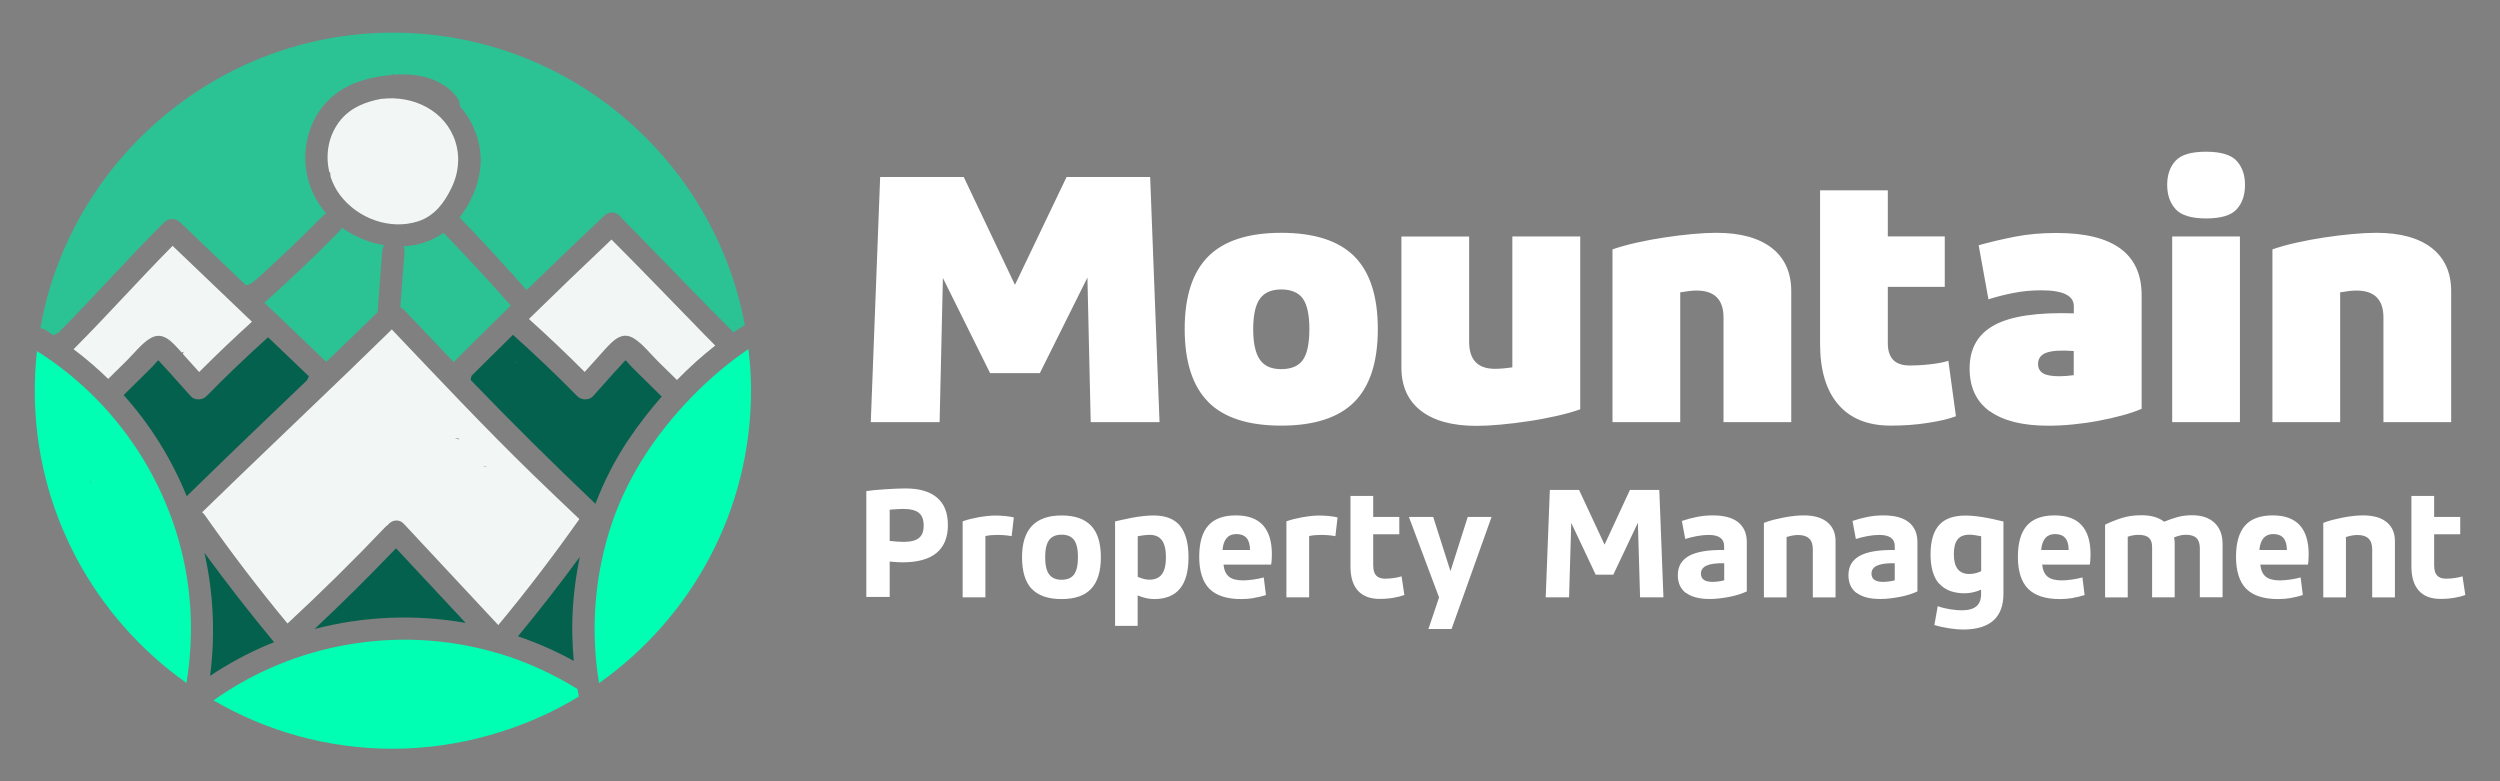
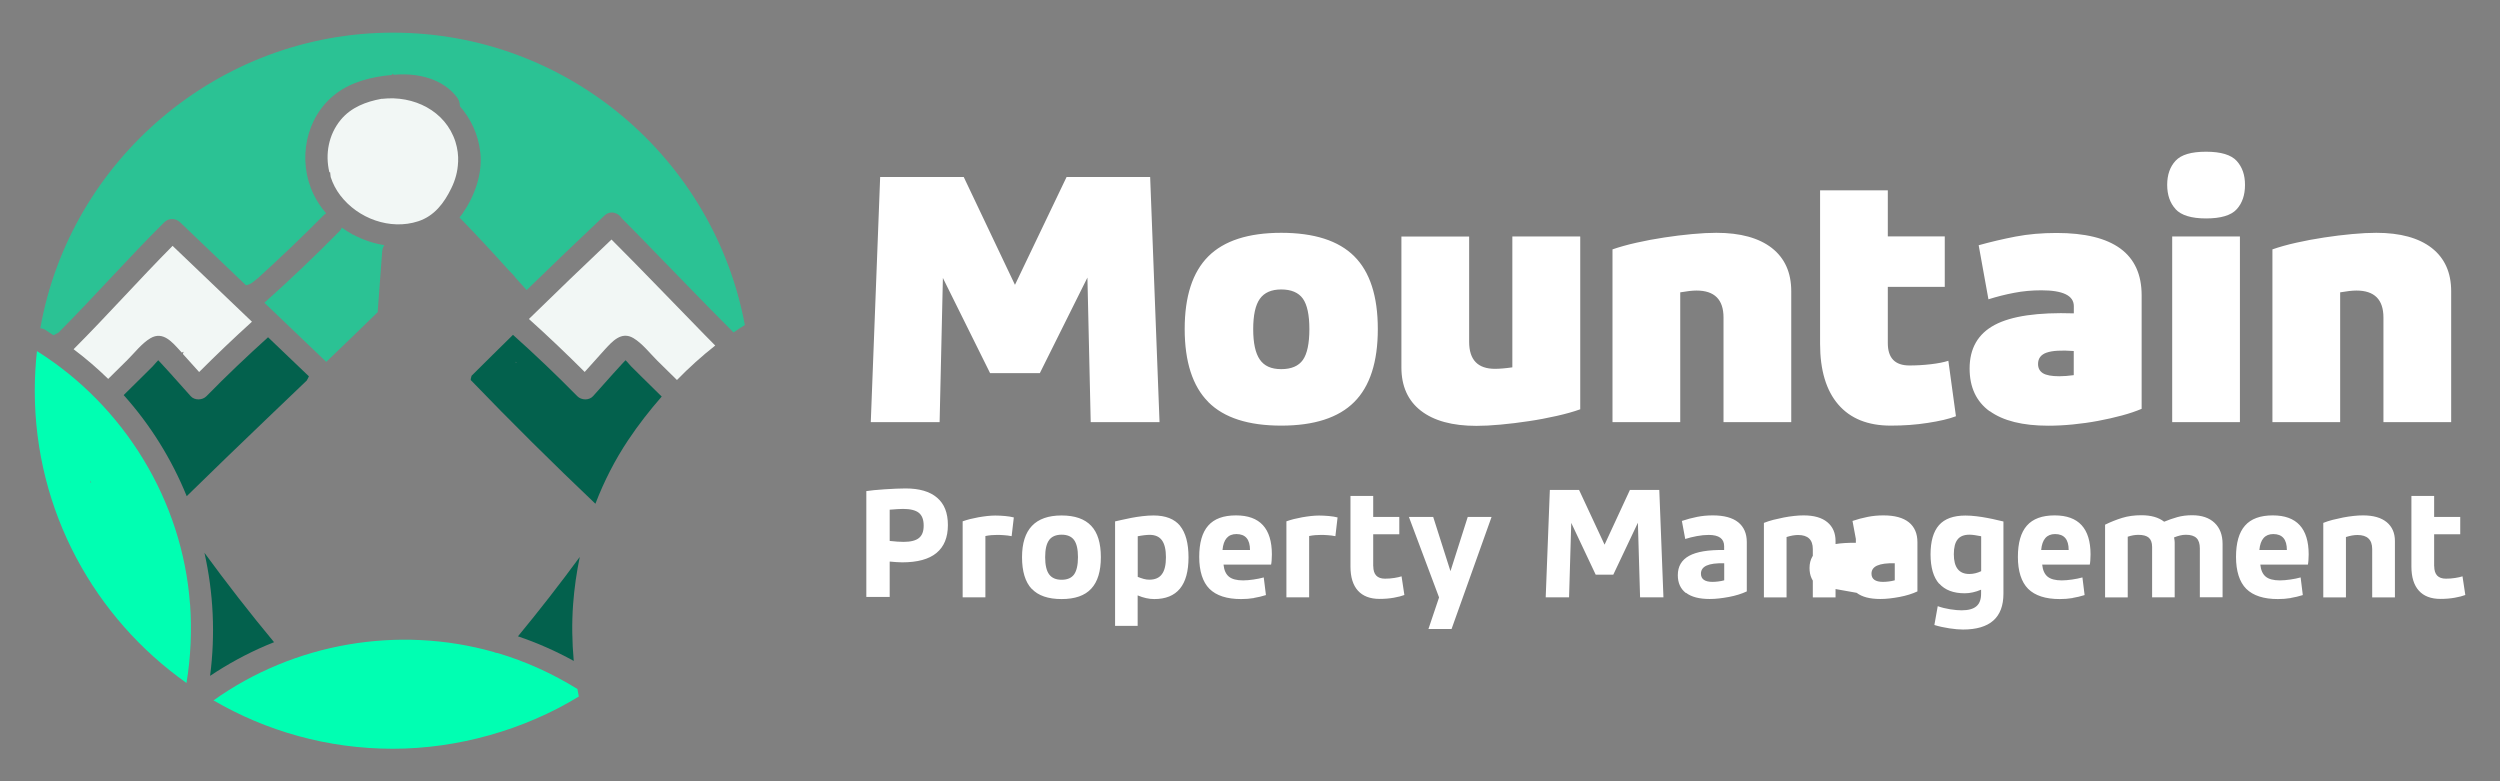
<svg xmlns="http://www.w3.org/2000/svg" id="Layer_1" viewBox="0 0 320 100">
  <rect x="0" y="0" width="320" height="100" fill="#808080" stroke="none" />
  <defs>
    <style>      .st0 {        fill: #f2f7f5;      }      .st1 {        fill: #00ffb2;      }      .st2 {        fill: #ffb030;      }      .st3 {        fill: #fff;      }      .st4 {        fill: #03614d;      }      .st5 {        fill: #2bc294;      }    </style>
  </defs>
-   <path class="st2" d="M88.9,54.28c.76,0,.77-1.19,0-1.19s-.77,1.19,0,1.19" />
  <path class="st5" d="M5.16,42.02c.21.01.43.07.65.21.35.22.69.45,1.03.68.22-.11.44-.22.65-.34,4.6-4.62,8.91-9.53,13.54-14.12.56-.56,1.46-.54,2.02,0,2.81,2.69,5.62,5.37,8.43,8.06.33-.04.65-.2.91-.41.22-.18.44-.36.66-.53,2.85-2.6,5.65-5.26,8.37-8.01.11-.11.22-.19.33-.25-.64-.73-1.18-1.55-1.61-2.43-2.1-4.34-1.06-9.91,2.85-12.88,2.01-1.54,4.61-2.18,7.12-2.4.07-.05.13-.11.18-.18.03.06.07.11.1.16.16-.01.32-.03.48-.04,2.78-.16,5.81.58,7.59,2.87.27.35.43.77.4,1.18,1.41,1.61,2.37,3.64,2.62,5.93.3,2.78-.74,5.61-2.32,7.88-.11.15-.23.3-.34.44,2.14,2.2,4.23,4.45,6.28,6.73.34.32.65.65.92,1.02.46.52.93,1.02,1.39,1.54,3.29-3.2,6.61-6.38,9.95-9.53.81-.76,1.85-.33,2.27.4.01.01.03.02.04.03.83.82,1.64,1.66,2.46,2.49,3.92,4,7.79,8.07,11.76,12.03.47-.33.96-.64,1.45-.95-3.97-21.27-22.65-37.42-45.05-37.42S8.95,20.54,5.16,42.02" />
  <path class="st0" d="M58.64,20.75c.04-.86-.07-1.72-.34-2.59-1.27-4-5.39-5.97-9.38-5.51-.03,0-.07,0-.1,0-1.97.36-3.88,1.09-5.19,2.67-1.58,1.9-2.03,4.42-1.47,6.73.03,0,.07,0,.1,0,.01.21.05.41.07.62.27.83.68,1.62,1.22,2.33,2.26,2.97,6.39,4.5,9.99,3.32,2.07-.68,3.31-2.34,4.23-4.23.52-1.06.81-2.15.86-3.27,0,0,0,0,0,0,0-.02,0-.04,0-.05" />
-   <path class="st5" d="M52.7,31.42c-.36.05-.72.08-1.09.1.12.21.19.44.17.67-.18,2.38-.36,4.75-.54,7.13.15.07.31.17.45.32,2.1,2.2,4.2,4.41,6.3,6.62.03.03.06.06.09.1.01,0,.03-.02.04-.03.03-.04.06-.09.1-.13,2.36-2.38,4.76-4.72,7.15-7.07,0,0,0-.02,0-.03-2.79-3.17-5.65-6.27-8.6-9.3-1.19.83-2.55,1.4-4.06,1.62" />
  <path class="st5" d="M48.35,39.93s0-.08,0-.12c.19-2.54.38-5.08.57-7.62.02-.31.12-.58.27-.81-1.41-.22-2.79-.7-4.05-1.38-.02,0-.05.01-.07.03,0-.03-.02-.05-.02-.07-.44-.25-.88-.52-1.29-.82-.07.15-.16.31-.3.45-3.11,3.15-6.32,6.21-9.62,9.16,2.64,2.52,5.28,5.05,7.92,7.57,2.21-2.12,4.41-4.24,6.6-6.38" />
  <path class="st0" d="M91.56,44.24c-.47-.48-.95-.96-1.42-1.44-3.96-4.04-7.86-8.14-11.87-12.14-3.55,3.36-7.07,6.75-10.57,10.17,2.44,2.19,4.82,4.46,7.14,6.78.85-.94,1.69-1.89,2.54-2.83.97-1.05,2.14-2.43,3.7-1.5,1.14.68,2.12,1.96,3.06,2.89.83.83,1.67,1.65,2.51,2.47,1.54-1.58,3.18-3.06,4.91-4.42" />
  <path class="st0" d="M23.4,45.3c.7.77,1.39,1.55,2.09,2.32,2.2-2.2,4.45-4.35,6.76-6.44-3.39-3.24-6.78-6.48-10.16-9.71-4.3,4.34-8.36,8.91-12.67,13.23,1.56,1.17,3.03,2.44,4.43,3.8.82-.8,1.64-1.61,2.45-2.42.91-.9,1.85-2.14,2.96-2.79,1.61-.95,2.8.53,3.79,1.6.07.08.15.16.22.24.08-.04.16-.08.24-.11-.03.09-.07.18-.1.27" />
  <path class="st4" d="M29.04,58.51c3.4-3.28,6.81-6.54,10.22-9.8.11-.18.2-.36.28-.54-1.74-1.67-3.49-3.33-5.23-5-2.7,2.44-5.34,4.94-7.88,7.54-.52.53-1.51.57-2.02,0-.88-.97-1.74-1.94-2.61-2.92-.38-.42-.76-.85-1.15-1.26-.13-.14-.26-.28-.4-.42-.27.27-.55.63-.71.79-.47.47-.95.94-1.42,1.41-.76.75-1.52,1.51-2.29,2.26,3.45,3.85,6.16,8.24,8.07,12.94,1.71-1.67,3.42-3.34,5.14-5" />
-   <path class="st0" d="M61.72,59.69c.06,0,.12,0,.18,0,.11,0,.21,0,.3-.03.02.02.04.05.06.08-.18-.02-.36-.04-.54-.05M58.19,56.14c.11,0,.22-.01.33-.02.04,0,.08-.01.12-.02.06.05.11.09.17.14-.21-.03-.42-.07-.62-.1M68.15,60.69c-6.17-6-12.06-12.28-18-18.52-1.88,1.84-3.76,3.67-5.65,5.49-6.2,5.98-12.46,11.9-18.63,17.91.14.11.26.23.36.38,3.34,4.76,6.86,9.38,10.57,13.86,4.3-3.99,8.48-8.1,12.52-12.35.09-.1.19-.17.29-.24.48-.62,1.4-.9,2.09-.16,4.03,4.32,8.06,8.63,12.08,12.95,3.64-4.38,7.09-8.91,10.38-13.57-2.02-1.91-4.03-3.83-6.02-5.76" />
  <path class="st4" d="M65.97,46.36l.04-.04c.06.04.13.07.19.11-.08-.03-.16-.04-.24-.07M76.22,64.46c1.09-2.84,2.48-5.57,4.18-8.12,1.3-1.95,2.75-3.81,4.3-5.58-.83-.81-1.66-1.63-2.49-2.45-.47-.47-.95-.94-1.42-1.41-.17-.16-.44-.53-.72-.79-.13.14-.26.28-.4.42-.39.42-.77.84-1.15,1.26-.87.97-1.74,1.95-2.61,2.92-.52.57-1.5.53-2.02,0-2.66-2.71-5.4-5.32-8.23-7.85-1.77,1.75-3.55,3.49-5.31,5.25,0,.03-.01.05-.01.08-.06.15-.08.3-.09.45,5.2,5.4,10.52,10.67,15.95,15.83" />
-   <path class="st1" d="M95.96,46.21s-.01-.01-.02-.02c0,0,0-.02.01-.03-.04-.49-.09-.99-.15-1.48-2.62,1.78-5.03,3.84-7.24,6.11-4.79,4.91-8.59,10.72-10.6,17.31-1.91,6.25-2.35,12.9-1.28,19.34,11.75-8.31,19.45-21.99,19.45-37.44,0-1.28-.06-2.54-.17-3.79" />
  <path class="st4" d="M66.3,81.45c2.45.83,4.84,1.88,7.14,3.15-.22-2.42-.26-4.85-.08-7.28.15-2.03.44-4.05.85-6.03-2.54,3.46-5.18,6.85-7.91,10.16" />
  <path class="st1" d="M11.6,61.77c-.03-.09-.06-.18-.09-.27.06.09.11.18.17.27-.03,0-.05,0-.08,0M24.32,77.32c-.97-13.21-8.4-25.35-19.59-32.38-.18,1.66-.28,3.35-.28,5.06,0,15.44,7.68,29.11,19.42,37.42.55-3.34.7-6.72.46-10.1" />
  <path class="st4" d="M34.01,82.64c.35-.15.71-.29,1.07-.44-3.09-3.72-6.06-7.54-8.91-11.44,1.15,5.13,1.41,10.46.72,15.75,2.25-1.5,4.62-2.8,7.12-3.87" />
-   <path class="st4" d="M59.6,79.73c-2.97-3.18-5.94-6.36-8.91-9.55-3.38,3.53-6.86,6.98-10.42,10.33,6.33-1.65,12.94-1.91,19.33-.78" />
  <path class="st1" d="M74.09,89.16c-.06-.32-.12-.65-.18-.97-3.19-1.97-6.61-3.53-10.21-4.6-.17,0-.33-.05-.5-.13-12.2-3.46-25.56-1.16-35.87,6.19,6.75,3.93,14.59,6.19,22.95,6.19s16.86-2.44,23.8-6.68" />
-   <path class="st3" d="M311.57,72.48v-4.09h3.34v-2.22h-3.34v-2.69h-2.91v9.04c0,1.35.32,2.38.95,3.08.63.71,1.56,1.06,2.77,1.06.65,0,1.25-.05,1.82-.15.57-.1,1.02-.22,1.36-.35l-.36-2.39c-.24.08-.56.15-.94.21-.38.06-.78.09-1.18.09-1,0-1.5-.53-1.5-1.6M297.37,76.47h2.91v-7.73c.53-.17,1.02-.26,1.48-.26,1.25,0,1.88.6,1.88,1.8v6.19h2.91v-7.22c0-1.02-.35-1.83-1.05-2.41-.7-.58-1.71-.87-3.03-.87-.38,0-.79.02-1.22.07-.44.05-.88.11-1.33.2-.45.09-.9.19-1.34.3-.44.11-.84.25-1.2.39v9.53ZM289.2,70.4c.12-1.36.72-2.04,1.78-2.04,1.16,0,1.74.68,1.74,2.04h-3.52ZM293.21,76.54c.53-.09,1.05-.21,1.55-.37l-.28-2.26c-.39.11-.83.2-1.32.27-.49.07-.93.11-1.33.11-.82,0-1.43-.16-1.82-.48-.39-.32-.62-.84-.69-1.54h6.09c.03-.11.05-.29.07-.54.02-.25.03-.5.03-.76,0-3.33-1.53-5-4.59-5-1.6,0-2.79.43-3.56,1.31-.77.87-1.15,2.21-1.15,4.01s.44,3.21,1.31,4.08c.88.87,2.23,1.31,4.05,1.31.57,0,1.11-.04,1.65-.13M269.44,76.47h2.91v-7.77c.47-.16.92-.24,1.36-.24.61,0,1.05.12,1.33.36s.43.64.43,1.19v6.45h2.89v-6.86c0-.15,0-.29-.02-.43-.01-.13-.03-.26-.06-.38.27-.11.53-.19.77-.25.24-.06.49-.09.75-.09.61,0,1.06.14,1.35.42.29.28.43.73.43,1.33v6.25h2.91v-6.82c0-1.15-.34-2.05-1.02-2.7-.68-.65-1.64-.98-2.88-.98-.69,0-1.32.08-1.89.24s-1.14.36-1.69.59c-.7-.55-1.67-.83-2.91-.83-.9,0-1.73.11-2.47.34-.74.23-1.47.52-2.18.87v9.28ZM261.27,70.4c.12-1.36.72-2.04,1.78-2.04,1.16,0,1.74.68,1.74,2.04h-3.52ZM265.28,76.54c.53-.09,1.05-.21,1.55-.37l-.28-2.26c-.39.11-.83.2-1.32.27-.49.07-.93.11-1.32.11-.82,0-1.43-.16-1.82-.48-.39-.32-.62-.84-.69-1.54h6.09c.03-.11.05-.29.07-.54.02-.25.03-.5.03-.76,0-3.33-1.53-5-4.59-5-1.6,0-2.79.43-3.56,1.31-.77.87-1.15,2.21-1.15,4.01s.44,3.21,1.31,4.08c.88.87,2.23,1.31,4.05,1.31.57,0,1.11-.04,1.65-.13M250.57,69.05c.32-.41.83-.61,1.52-.61.2,0,.44.02.7.06.26.04.53.09.8.14v4.47c-.5.24-1.01.36-1.52.36-1.32,0-1.98-.84-1.98-2.53,0-.86.16-1.5.49-1.9M248.23,74.71c.73.82,1.82,1.23,3.25,1.23.35,0,.7-.04,1.05-.12.35-.08.7-.19,1.05-.34v.51c0,.74-.2,1.28-.61,1.62-.4.34-1.03.51-1.88.51-.4,0-.89-.04-1.46-.13-.57-.09-1.1-.22-1.6-.4l-.43,2.41c.62.19,1.26.33,1.93.43.67.1,1.24.15,1.73.15,3.45,0,5.18-1.53,5.18-4.59v-9.24c-.19-.04-.47-.1-.83-.19-.36-.09-.77-.18-1.22-.26-.45-.09-.92-.16-1.41-.22-.49-.06-.95-.09-1.4-.09-1.54,0-2.67.41-3.39,1.23-.72.82-1.08,2.07-1.08,3.74s.37,2.94,1.1,3.76M240.29,72.39c.49-.22,1.23-.32,2.24-.29v2.18c-.26.07-.51.12-.77.15-.26.03-.5.05-.73.05-.98,0-1.48-.35-1.48-1.05,0-.47.24-.82.73-1.04M237.65,75.88c.69.53,1.7.79,3.02.79.39,0,.8-.02,1.21-.07.42-.05.84-.11,1.26-.19s.83-.18,1.22-.3c.39-.12.75-.26,1.07-.41v-6.31c0-1.1-.37-1.95-1.1-2.54-.74-.59-1.82-.88-3.25-.88-.69,0-1.36.06-2.01.19-.65.13-1.31.3-1.95.52l.43,2.31c.46-.15.95-.27,1.49-.37.53-.1,1.04-.15,1.51-.15,1.32,0,1.98.48,1.98,1.44v.49c-2.04-.03-3.53.22-4.49.75-.96.53-1.44,1.35-1.44,2.47,0,1,.35,1.76,1.04,2.29M225.77,76.47h2.91v-7.73c.53-.17,1.02-.26,1.48-.26,1.25,0,1.88.6,1.88,1.8v6.19h2.91v-7.22c0-1.02-.35-1.83-1.05-2.41-.7-.58-1.71-.87-3.03-.87-.38,0-.79.02-1.22.07-.44.05-.88.11-1.33.2-.45.09-.9.19-1.34.3-.44.11-.84.25-1.2.39v9.53ZM218.45,72.39c.49-.22,1.23-.32,2.25-.29v2.18c-.26.07-.51.12-.77.15-.26.03-.5.05-.73.05-.98,0-1.48-.35-1.48-1.05,0-.47.24-.82.73-1.04M215.81,75.88c.69.53,1.7.79,3.02.79.39,0,.8-.02,1.21-.07.42-.05.84-.11,1.26-.19.43-.08.83-.18,1.22-.3.39-.12.75-.26,1.07-.41v-6.31c0-1.1-.37-1.95-1.1-2.54-.74-.59-1.82-.88-3.25-.88-.69,0-1.36.06-2.01.19-.65.13-1.3.3-1.95.52l.43,2.31c.46-.15.95-.27,1.49-.37.53-.1,1.04-.15,1.51-.15,1.32,0,1.98.48,1.98,1.44v.49c-2.04-.03-3.53.22-4.49.75-.96.53-1.44,1.35-1.44,2.47,0,1,.35,1.76,1.04,2.29M205.4,69.75l-3.28-7.04h-3.74l-.53,13.75h2.99l.28-9.53,3.13,6.63h2.25l3.15-6.65.28,9.55h2.99l-.53-13.75h-3.76l-3.26,7.04ZM182.85,80.51h2.95l5.12-14.34h-3.05l-2.21,6.94-2.21-6.94h-3.11l3.86,10.3-1.36,4.04ZM175.77,72.48v-4.09h3.34v-2.22h-3.34v-2.69h-2.91v9.04c0,1.35.32,2.38.95,3.08s1.56,1.06,2.77,1.06c.65,0,1.25-.05,1.82-.15.57-.1,1.02-.22,1.36-.35l-.36-2.39c-.24.08-.56.15-.94.21-.38.06-.78.09-1.18.09-1,0-1.5-.53-1.5-1.6M171.2,66.23c-.3-.08-.67-.14-1.11-.18-.45-.04-.86-.06-1.25-.06-.32,0-.67.02-1.04.06-.37.04-.74.1-1.11.16-.37.07-.73.15-1.08.23-.35.09-.67.19-.95.29v9.73h2.91v-7.85c.26-.05.51-.09.76-.11.25-.02.49-.03.72-.03s.52,0,.86.03c.34.02.68.06,1.02.13l.28-2.41ZM156.48,70.4c.12-1.36.71-2.04,1.78-2.04,1.16,0,1.74.68,1.74,2.04h-3.52ZM160.49,76.54c.53-.09,1.05-.21,1.55-.37l-.28-2.26c-.39.11-.83.2-1.32.27-.49.07-.93.11-1.32.11-.82,0-1.43-.16-1.82-.48-.39-.32-.62-.84-.69-1.54h6.09c.03-.11.05-.29.07-.54.02-.25.03-.5.03-.76,0-3.33-1.53-5-4.59-5-1.61,0-2.79.43-3.56,1.31-.77.87-1.15,2.21-1.15,4.01s.44,3.21,1.31,4.08c.88.87,2.23,1.31,4.05,1.31.57,0,1.12-.04,1.65-.13M145.63,68.64c.27-.05.54-.1.81-.13.27-.03.51-.05.71-.05.71,0,1.24.23,1.58.7s.51,1.19.51,2.17-.17,1.71-.52,2.17c-.34.47-.88.7-1.61.7-.23,0-.47-.03-.72-.1-.25-.07-.5-.16-.76-.26v-5.2ZM151.05,67.3c-.73-.88-1.86-1.32-3.4-1.32-.45,0-.92.03-1.42.09-.5.06-.97.13-1.43.22-.45.09-.86.17-1.23.26-.37.09-.65.15-.84.19v13.37h2.89v-3.9c.73.31,1.44.47,2.12.47,2.93,0,4.39-1.78,4.39-5.34,0-1.81-.37-3.15-1.09-4.04M134.29,69.12c.34-.45.87-.68,1.6-.68s1.26.23,1.59.68c.33.45.5,1.18.5,2.19s-.17,1.76-.5,2.22c-.33.45-.86.68-1.59.68s-1.26-.23-1.6-.69c-.34-.46-.51-1.19-.51-2.2s.17-1.74.51-2.19M132.06,75.36c.82.88,2.1,1.32,3.82,1.32s2.98-.44,3.8-1.33c.82-.88,1.23-2.23,1.23-4.03s-.41-3.15-1.24-4.02c-.83-.88-2.09-1.32-3.79-1.32-3.37,0-5.06,1.78-5.06,5.34,0,1.82.41,3.17,1.23,4.05M129.76,66.23c-.3-.08-.67-.14-1.11-.18-.44-.04-.86-.06-1.25-.06-.32,0-.67.02-1.04.06-.37.04-.74.1-1.11.16-.37.07-.73.15-1.08.23-.35.09-.67.19-.95.29v9.73h2.91v-7.85c.26-.05.51-.09.76-.11.25-.02.49-.03.72-.03s.52,0,.86.03c.34.02.68.06,1.02.13l.28-2.41ZM113.88,65.24c.36-.03.69-.05.97-.07.28-.02.53-.03.73-.03.94,0,1.62.17,2.03.5.41.33.62.87.62,1.63s-.2,1.26-.6,1.59c-.4.33-1.06.5-1.97.5-.46,0-1.05-.04-1.78-.12v-3.98ZM113.88,76.41v-4.53c.31.03.6.05.86.07.26.02.51.03.74.03,1.96,0,3.42-.4,4.39-1.2s1.46-1.99,1.46-3.57-.46-2.72-1.39-3.51c-.92-.79-2.27-1.18-4.03-1.18-.34,0-.75.01-1.22.03-.48.02-.96.05-1.45.08-.49.03-.94.07-1.37.11-.42.04-.75.08-.98.12v13.55h2.99Z" />
+   <path class="st3" d="M311.57,72.48v-4.09h3.34v-2.22h-3.34v-2.69h-2.91v9.04c0,1.35.32,2.38.95,3.08.63.71,1.56,1.06,2.77,1.06.65,0,1.25-.05,1.82-.15.57-.1,1.02-.22,1.36-.35l-.36-2.39c-.24.08-.56.15-.94.21-.38.06-.78.09-1.18.09-1,0-1.5-.53-1.5-1.6M297.37,76.47h2.91v-7.73c.53-.17,1.02-.26,1.48-.26,1.25,0,1.88.6,1.88,1.8v6.19h2.91v-7.22c0-1.02-.35-1.83-1.05-2.41-.7-.58-1.71-.87-3.03-.87-.38,0-.79.02-1.22.07-.44.05-.88.11-1.33.2-.45.09-.9.19-1.34.3-.44.11-.84.25-1.2.39v9.53ZM289.2,70.4c.12-1.36.72-2.04,1.78-2.04,1.16,0,1.74.68,1.74,2.04h-3.52ZM293.21,76.54c.53-.09,1.05-.21,1.55-.37l-.28-2.26c-.39.11-.83.2-1.32.27-.49.07-.93.11-1.33.11-.82,0-1.43-.16-1.82-.48-.39-.32-.62-.84-.69-1.54h6.09c.03-.11.05-.29.07-.54.02-.25.03-.5.03-.76,0-3.33-1.53-5-4.59-5-1.6,0-2.79.43-3.56,1.31-.77.87-1.15,2.21-1.15,4.01s.44,3.21,1.31,4.08c.88.87,2.23,1.31,4.05,1.31.57,0,1.11-.04,1.65-.13M269.44,76.47h2.91v-7.77c.47-.16.92-.24,1.36-.24.61,0,1.05.12,1.33.36s.43.64.43,1.19v6.45h2.89v-6.86c0-.15,0-.29-.02-.43-.01-.13-.03-.26-.06-.38.27-.11.53-.19.77-.25.24-.06.49-.09.75-.09.61,0,1.06.14,1.35.42.29.28.43.73.43,1.33v6.25h2.91v-6.82c0-1.15-.34-2.05-1.02-2.7-.68-.65-1.64-.98-2.88-.98-.69,0-1.32.08-1.89.24s-1.14.36-1.69.59c-.7-.55-1.67-.83-2.91-.83-.9,0-1.73.11-2.47.34-.74.23-1.47.52-2.18.87v9.28ZM261.27,70.4c.12-1.36.72-2.04,1.78-2.04,1.16,0,1.74.68,1.74,2.04h-3.52ZM265.28,76.54c.53-.09,1.05-.21,1.55-.37l-.28-2.26c-.39.11-.83.2-1.32.27-.49.07-.93.11-1.32.11-.82,0-1.43-.16-1.82-.48-.39-.32-.62-.84-.69-1.54h6.09c.03-.11.05-.29.07-.54.02-.25.03-.5.03-.76,0-3.33-1.53-5-4.59-5-1.6,0-2.79.43-3.56,1.31-.77.87-1.15,2.21-1.15,4.01s.44,3.21,1.31,4.08c.88.87,2.23,1.31,4.05,1.31.57,0,1.11-.04,1.65-.13M250.57,69.05c.32-.41.83-.61,1.52-.61.2,0,.44.02.7.06.26.04.53.09.8.14v4.47c-.5.24-1.01.36-1.52.36-1.32,0-1.98-.84-1.98-2.53,0-.86.16-1.5.49-1.9M248.23,74.71c.73.82,1.82,1.23,3.25,1.23.35,0,.7-.04,1.05-.12.35-.08.7-.19,1.05-.34v.51c0,.74-.2,1.28-.61,1.62-.4.34-1.03.51-1.88.51-.4,0-.89-.04-1.46-.13-.57-.09-1.1-.22-1.6-.4l-.43,2.41c.62.19,1.26.33,1.93.43.67.1,1.24.15,1.73.15,3.45,0,5.18-1.53,5.18-4.59v-9.24c-.19-.04-.47-.1-.83-.19-.36-.09-.77-.18-1.22-.26-.45-.09-.92-.16-1.41-.22-.49-.06-.95-.09-1.4-.09-1.54,0-2.67.41-3.39,1.23-.72.82-1.08,2.07-1.08,3.74s.37,2.94,1.1,3.76M240.29,72.39c.49-.22,1.23-.32,2.24-.29v2.18c-.26.07-.51.12-.77.15-.26.03-.5.05-.73.05-.98,0-1.48-.35-1.48-1.05,0-.47.24-.82.73-1.04M237.65,75.88c.69.53,1.7.79,3.02.79.39,0,.8-.02,1.21-.07.42-.05.84-.11,1.26-.19s.83-.18,1.22-.3c.39-.12.75-.26,1.07-.41v-6.31c0-1.1-.37-1.95-1.1-2.54-.74-.59-1.82-.88-3.25-.88-.69,0-1.36.06-2.01.19-.65.13-1.31.3-1.95.52l.43,2.31v.49c-2.04-.03-3.53.22-4.49.75-.96.53-1.44,1.35-1.44,2.47,0,1,.35,1.76,1.04,2.29M225.77,76.47h2.91v-7.73c.53-.17,1.02-.26,1.48-.26,1.25,0,1.88.6,1.88,1.8v6.19h2.91v-7.22c0-1.02-.35-1.83-1.05-2.41-.7-.58-1.71-.87-3.03-.87-.38,0-.79.02-1.22.07-.44.05-.88.11-1.33.2-.45.09-.9.19-1.34.3-.44.11-.84.25-1.2.39v9.53ZM218.45,72.39c.49-.22,1.23-.32,2.25-.29v2.18c-.26.07-.51.12-.77.15-.26.03-.5.05-.73.05-.98,0-1.48-.35-1.48-1.05,0-.47.24-.82.73-1.04M215.81,75.88c.69.53,1.7.79,3.02.79.39,0,.8-.02,1.21-.07.42-.05.84-.11,1.26-.19.43-.08.83-.18,1.22-.3.39-.12.75-.26,1.07-.41v-6.31c0-1.1-.37-1.95-1.1-2.54-.74-.59-1.82-.88-3.25-.88-.69,0-1.36.06-2.01.19-.65.13-1.3.3-1.95.52l.43,2.31c.46-.15.95-.27,1.49-.37.53-.1,1.04-.15,1.51-.15,1.32,0,1.98.48,1.98,1.44v.49c-2.04-.03-3.53.22-4.49.75-.96.53-1.44,1.35-1.44,2.47,0,1,.35,1.76,1.04,2.29M205.4,69.75l-3.28-7.04h-3.74l-.53,13.75h2.99l.28-9.53,3.13,6.63h2.25l3.15-6.65.28,9.55h2.99l-.53-13.75h-3.76l-3.26,7.04ZM182.85,80.51h2.95l5.12-14.34h-3.05l-2.21,6.94-2.21-6.94h-3.11l3.86,10.3-1.36,4.04ZM175.77,72.48v-4.09h3.34v-2.22h-3.34v-2.69h-2.91v9.04c0,1.35.32,2.38.95,3.08s1.56,1.06,2.77,1.06c.65,0,1.25-.05,1.82-.15.57-.1,1.02-.22,1.36-.35l-.36-2.39c-.24.08-.56.15-.94.21-.38.06-.78.09-1.18.09-1,0-1.5-.53-1.5-1.6M171.2,66.23c-.3-.08-.67-.14-1.11-.18-.45-.04-.86-.06-1.25-.06-.32,0-.67.02-1.04.06-.37.04-.74.1-1.11.16-.37.07-.73.15-1.08.23-.35.09-.67.19-.95.29v9.73h2.91v-7.85c.26-.05.51-.09.76-.11.25-.02.49-.03.72-.03s.52,0,.86.03c.34.02.68.06,1.02.13l.28-2.41ZM156.48,70.4c.12-1.36.71-2.04,1.78-2.04,1.16,0,1.74.68,1.74,2.04h-3.52ZM160.49,76.54c.53-.09,1.05-.21,1.55-.37l-.28-2.26c-.39.11-.83.2-1.32.27-.49.07-.93.11-1.32.11-.82,0-1.43-.16-1.82-.48-.39-.32-.62-.84-.69-1.54h6.09c.03-.11.05-.29.07-.54.02-.25.03-.5.03-.76,0-3.33-1.53-5-4.59-5-1.61,0-2.79.43-3.56,1.31-.77.87-1.15,2.21-1.15,4.01s.44,3.21,1.31,4.08c.88.87,2.23,1.31,4.05,1.31.57,0,1.12-.04,1.65-.13M145.63,68.64c.27-.05.54-.1.81-.13.27-.03.51-.05.71-.05.71,0,1.24.23,1.58.7s.51,1.19.51,2.17-.17,1.71-.52,2.17c-.34.47-.88.7-1.61.7-.23,0-.47-.03-.72-.1-.25-.07-.5-.16-.76-.26v-5.2ZM151.05,67.3c-.73-.88-1.86-1.32-3.4-1.32-.45,0-.92.03-1.42.09-.5.06-.97.13-1.43.22-.45.09-.86.17-1.23.26-.37.09-.65.15-.84.19v13.37h2.89v-3.9c.73.31,1.44.47,2.12.47,2.93,0,4.39-1.78,4.39-5.34,0-1.81-.37-3.15-1.09-4.04M134.29,69.12c.34-.45.87-.68,1.6-.68s1.26.23,1.59.68c.33.45.5,1.18.5,2.19s-.17,1.76-.5,2.22c-.33.45-.86.68-1.59.68s-1.26-.23-1.6-.69c-.34-.46-.51-1.19-.51-2.2s.17-1.74.51-2.19M132.06,75.36c.82.88,2.1,1.32,3.82,1.32s2.98-.44,3.8-1.33c.82-.88,1.23-2.23,1.23-4.03s-.41-3.15-1.24-4.02c-.83-.88-2.09-1.32-3.79-1.32-3.37,0-5.06,1.78-5.06,5.34,0,1.82.41,3.17,1.23,4.05M129.76,66.23c-.3-.08-.67-.14-1.11-.18-.44-.04-.86-.06-1.25-.06-.32,0-.67.02-1.04.06-.37.04-.74.1-1.11.16-.37.07-.73.15-1.08.23-.35.09-.67.19-.95.29v9.73h2.91v-7.85c.26-.05.51-.09.76-.11.25-.02.49-.03.72-.03s.52,0,.86.03c.34.02.68.06,1.02.13l.28-2.41ZM113.88,65.24c.36-.03.69-.05.97-.07.28-.02.53-.03.73-.03.94,0,1.62.17,2.03.5.41.33.62.87.62,1.63s-.2,1.26-.6,1.59c-.4.33-1.06.5-1.97.5-.46,0-1.05-.04-1.78-.12v-3.98ZM113.88,76.41v-4.53c.31.03.6.05.86.07.26.02.51.03.74.03,1.96,0,3.42-.4,4.39-1.2s1.46-1.99,1.46-3.57-.46-2.72-1.39-3.51c-.92-.79-2.27-1.18-4.03-1.18-.34,0-.75.01-1.22.03-.48.02-.96.05-1.45.08-.49.03-.94.07-1.37.11-.42.04-.75.08-.98.12v13.55h2.99Z" />
  <path class="st3" d="M290.87,54.03h8.67v-16.61c.86-.15,1.55-.23,2.08-.23,2.31,0,3.46,1.15,3.46,3.46v13.38h8.67v-16.75c0-2.4-.83-4.24-2.49-5.54-1.66-1.29-4.03-1.94-7.1-1.94-.89,0-1.92.05-3.09.16-1.17.11-2.36.25-3.58.44-1.22.18-2.41.41-3.58.67-1.17.26-2.18.55-3.04.85v22.1ZM278.48,26.78c.72.78,2.02,1.18,3.9,1.18s3.21-.39,3.92-1.18c.71-.78,1.06-1.82,1.06-3.11s-.35-2.28-1.06-3.07c-.71-.78-2.01-1.18-3.92-1.18s-3.18.38-3.9,1.15c-.72.77-1.08,1.8-1.08,3.09s.36,2.33,1.08,3.11M278.04,54.03h8.67v-23.76h-8.67v23.76ZM261.96,45.14c.72-.26,1.88-.33,3.48-.21v3.09c-.68.09-1.29.14-1.85.14-.98,0-1.68-.13-2.1-.39-.41-.26-.62-.65-.62-1.18,0-.71.36-1.19,1.08-1.45M254.68,52.62c1.71,1.24,4.21,1.87,7.5,1.87.98,0,2.03-.05,3.14-.16,1.11-.11,2.19-.26,3.25-.46,1.06-.2,2.08-.43,3.04-.69.97-.26,1.81-.55,2.52-.85v-14.53c0-5.32-3.63-7.98-10.89-7.98-1.88,0-3.62.15-5.24.46-1.61.31-3.19.68-4.73,1.11l1.25,6.92c1.08-.34,2.18-.62,3.3-.83,1.12-.22,2.28-.32,3.48-.32,2.77,0,4.15.68,4.15,2.03v.92c-4.61-.15-7.99.34-10.13,1.48-2.14,1.14-3.21,3-3.21,5.58,0,2.4.85,4.22,2.56,5.47M241.64,43.92v-7.2h7.29v-6.46h-7.29v-5.9h-8.67v19.65c0,3.38.78,5.97,2.33,7.77,1.55,1.8,3.79,2.7,6.71,2.7,1.66,0,3.24-.11,4.75-.35,1.51-.23,2.71-.51,3.6-.85l-.97-7.1c-.55.18-1.3.33-2.24.44-.94.11-1.85.16-2.74.16-1.85,0-2.77-.95-2.77-2.86M206.4,54.03h8.67v-16.61c.86-.15,1.55-.23,2.08-.23,2.31,0,3.46,1.15,3.46,3.46v13.38h8.67v-16.75c0-2.4-.83-4.24-2.49-5.54-1.66-1.29-4.03-1.94-7.1-1.94-.89,0-1.92.05-3.09.16-1.17.11-2.36.25-3.58.44-1.22.18-2.41.41-3.57.67-1.17.26-2.18.55-3.05.85v22.1ZM202.25,30.27h-8.67v16.75c-.43.06-.83.11-1.2.14-.37.03-.71.05-1.01.05-2.22,0-3.32-1.15-3.32-3.46v-13.47h-8.67v16.75c0,2.4.83,4.25,2.49,5.54,1.66,1.29,4.03,1.94,7.11,1.94.89,0,1.92-.05,3.09-.16,1.17-.11,2.37-.25,3.6-.44,1.23-.18,2.42-.41,3.58-.67,1.15-.26,2.16-.54,3.02-.85v-22.1ZM161.26,38.25c.57-.8,1.48-1.2,2.74-1.2s2.21.39,2.77,1.18c.55.78.83,2.08.83,3.9s-.28,3.16-.83,3.94c-.55.78-1.48,1.18-2.77,1.18s-2.18-.41-2.74-1.22c-.57-.82-.85-2.12-.85-3.9s.28-3.08.85-3.88M154.66,51.46c2.01,2.02,5.13,3.02,9.34,3.02s7.33-1.01,9.34-3.02c2.01-2.01,3.02-5.13,3.02-9.34s-1.01-7.32-3.02-9.32c-2.01-2-5.13-3-9.34-3s-7.33,1.01-9.34,3.02-3.02,5.11-3.02,9.29,1.01,7.33,3.02,9.34M129.91,36.45l-6.55-13.79h-10.7l-1.2,31.37h8.81l.42-18.45,6.04,12.18h6.37l6.09-12.23.42,18.5h8.81l-1.2-31.37h-10.7l-6.6,13.79Z" />
</svg>